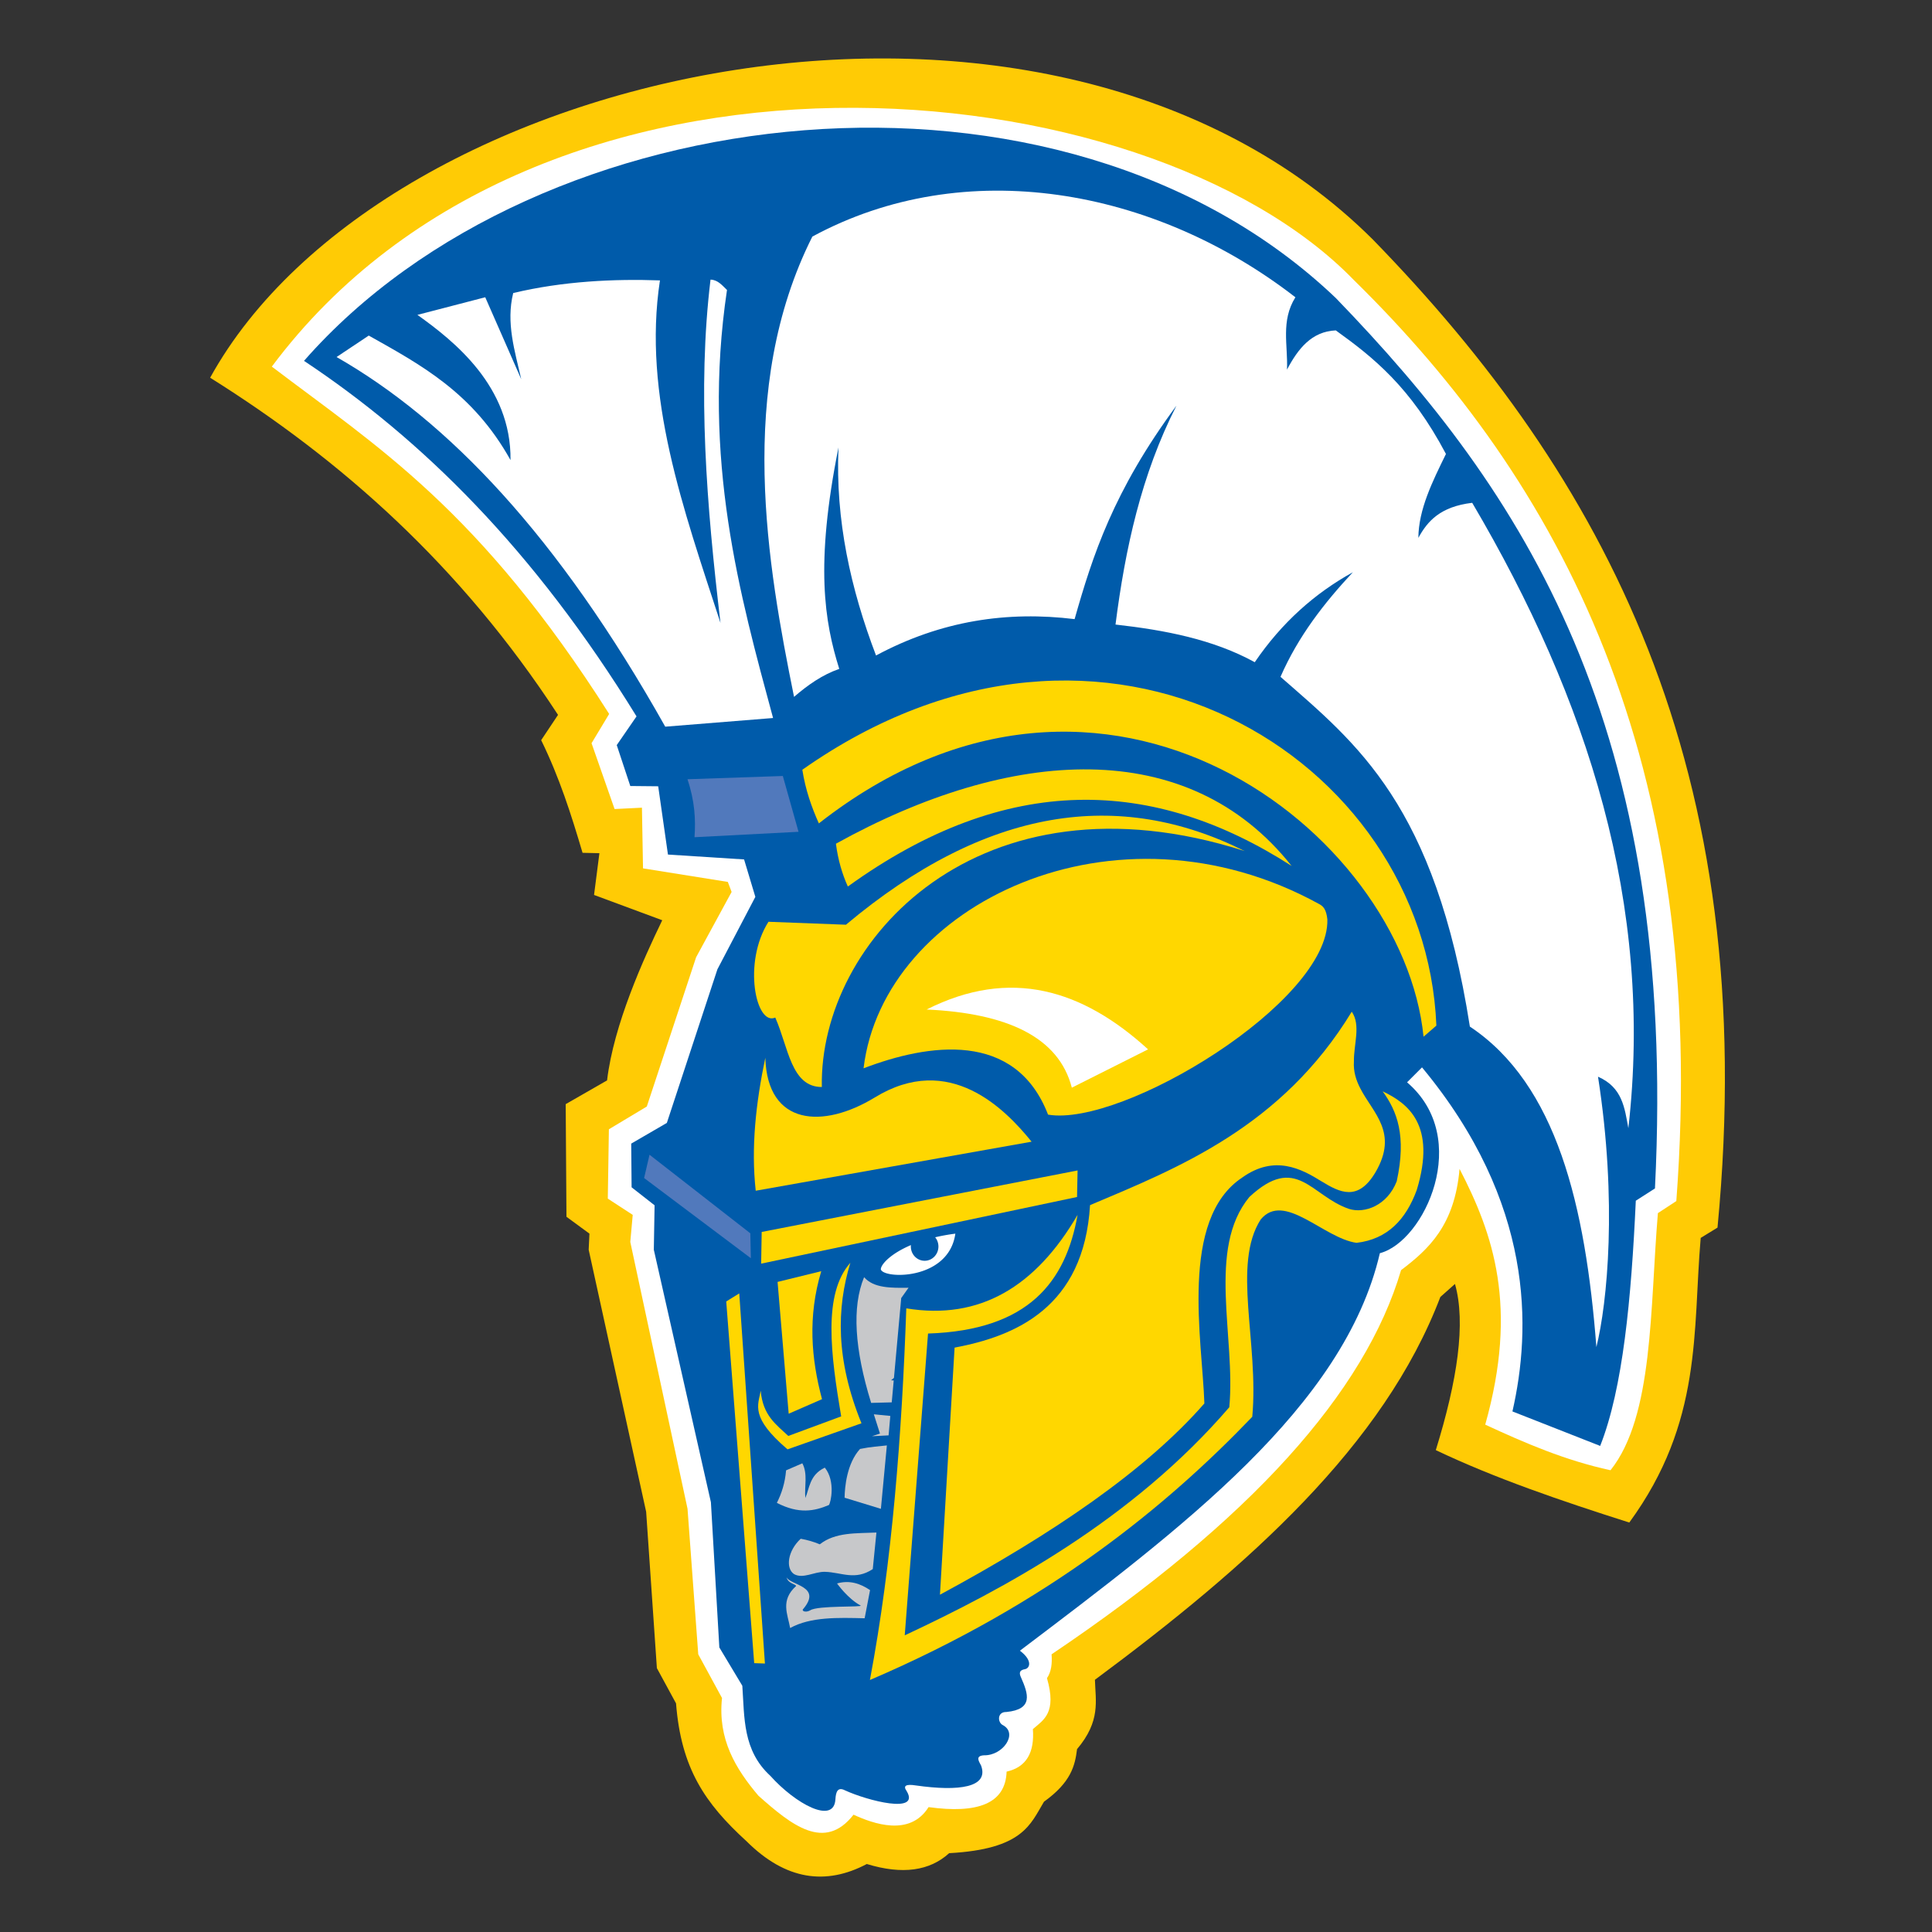
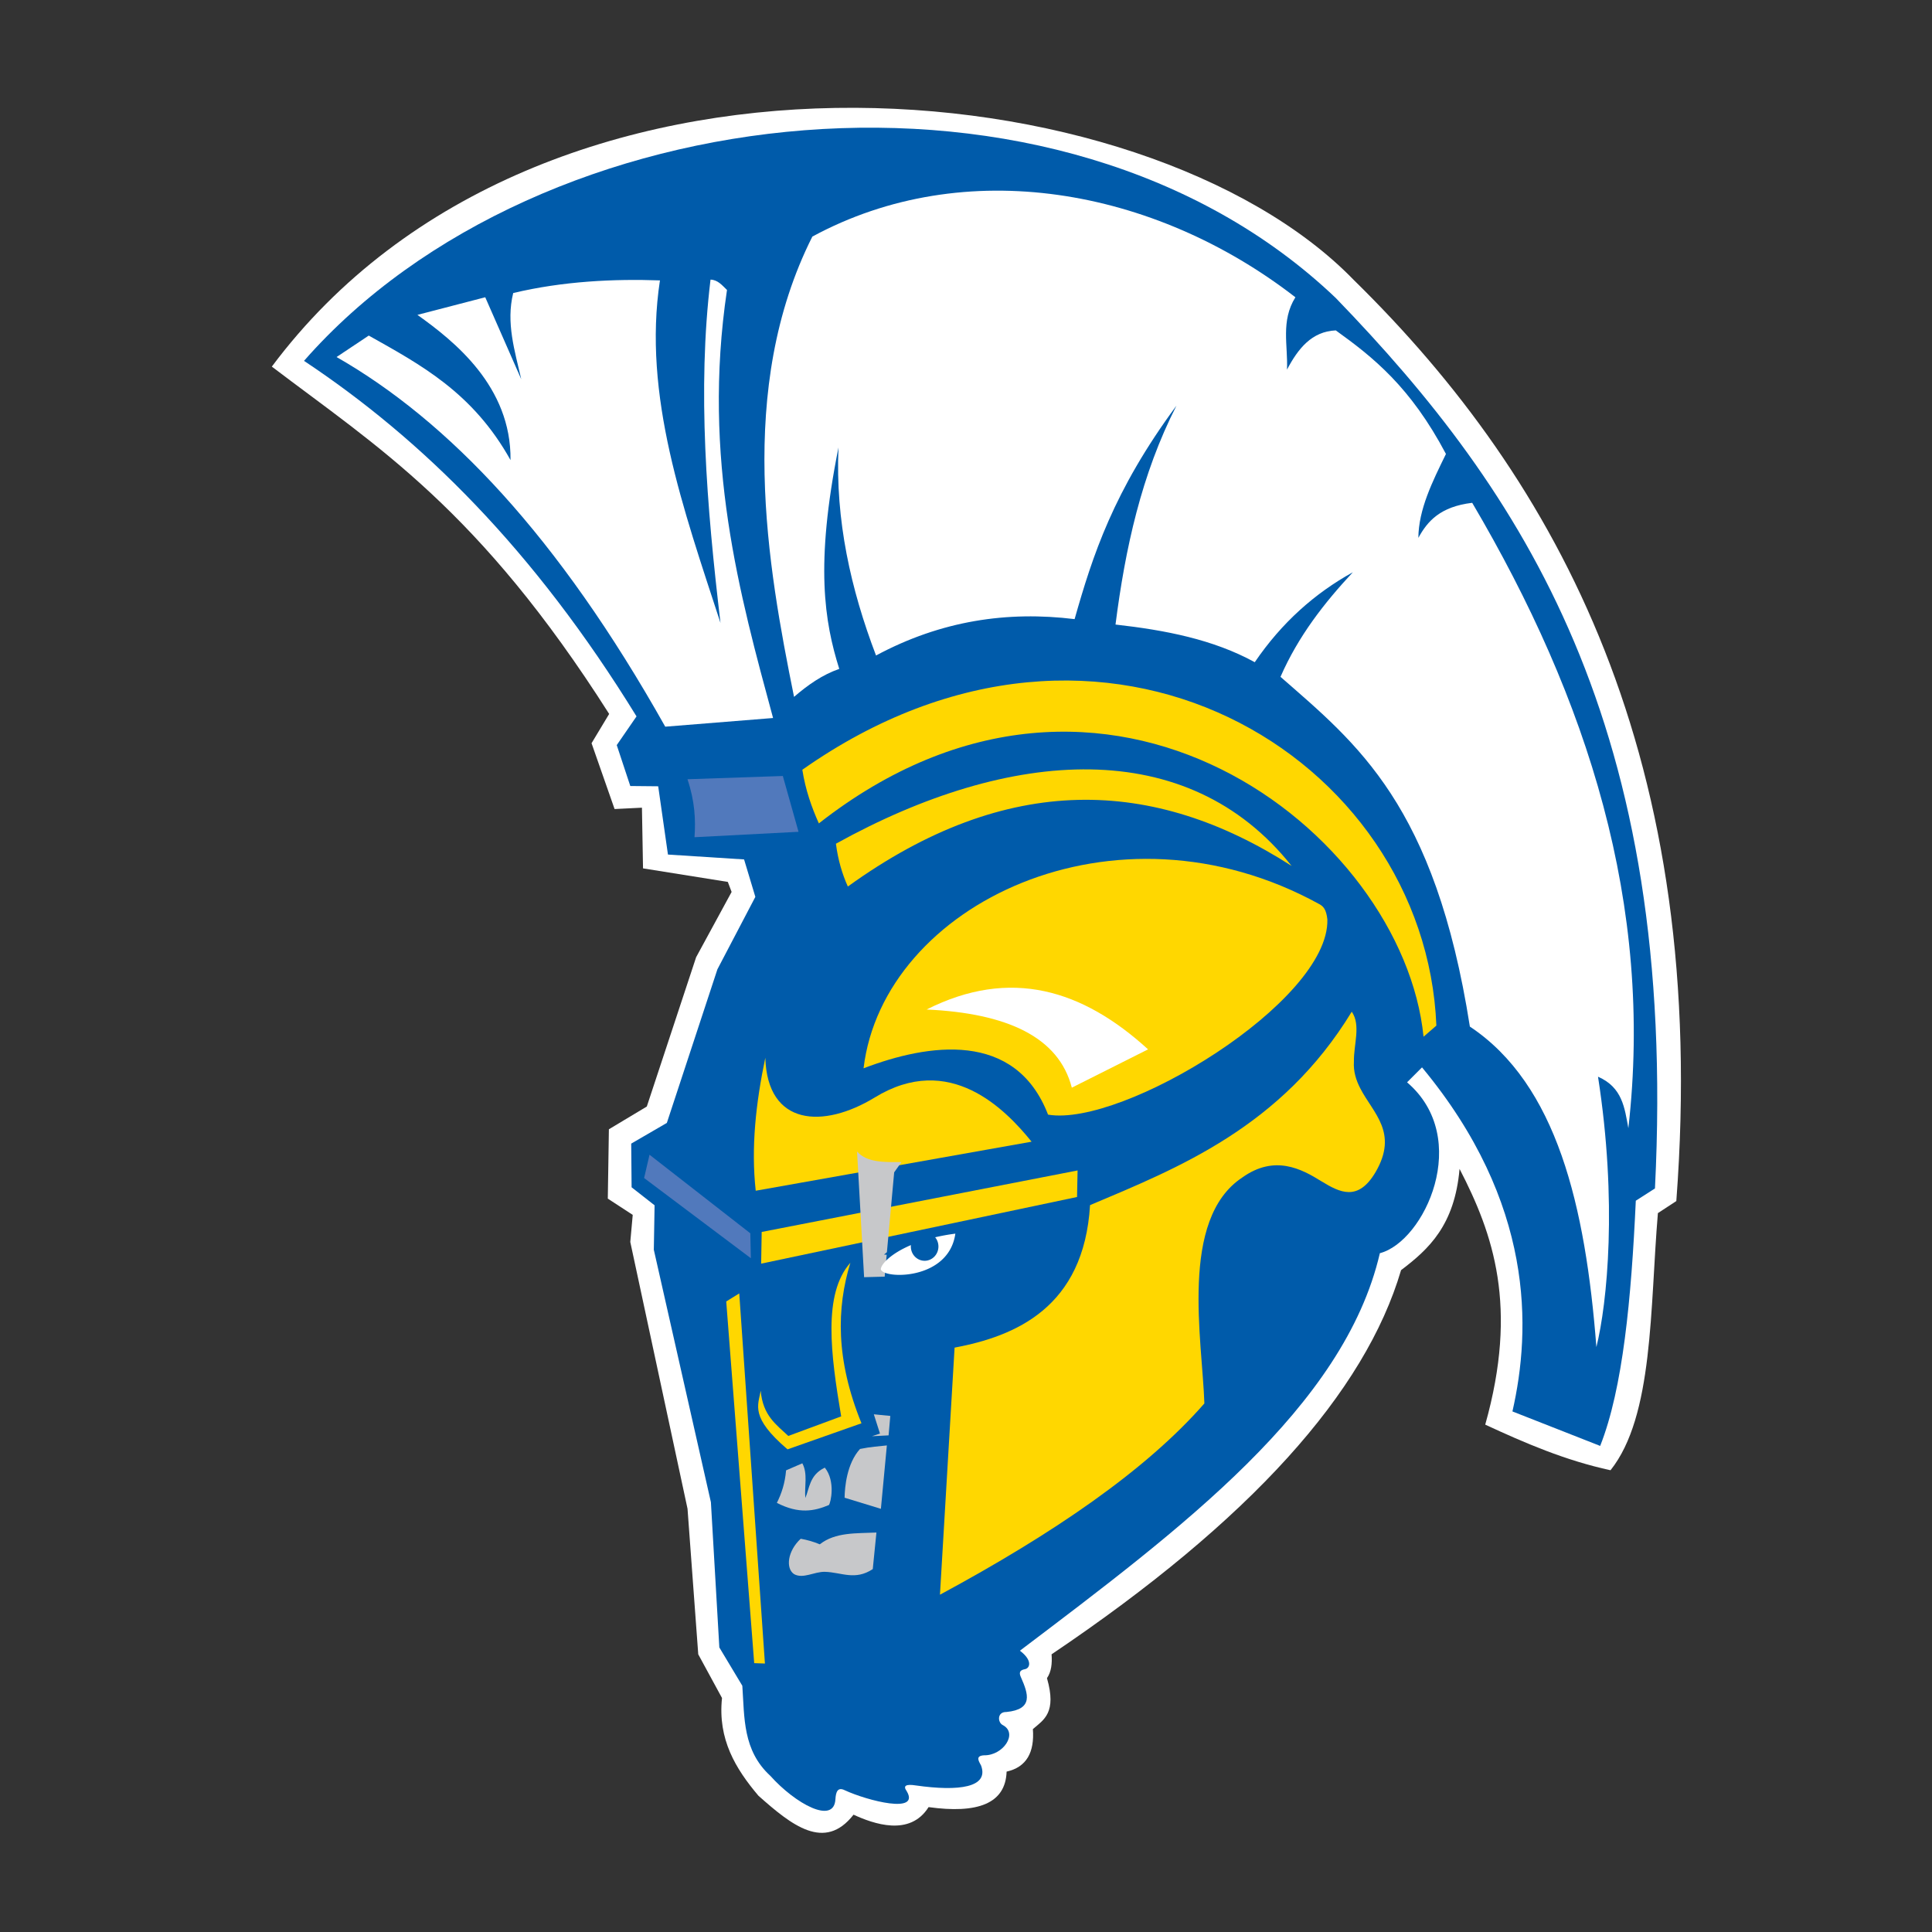
<svg xmlns="http://www.w3.org/2000/svg" xmlns:ns1="http://www.inkscape.org/namespaces/inkscape" xmlns:ns2="http://sodipodi.sourceforge.net/DTD/sodipodi-0.dtd" width="500mm" height="500mm" viewBox="0 0 500 500" version="1.1" id="svg1" xml:space="preserve" ns1:version="1.4.1 (1:1.4.1+202503302257+93de688d07)" ns2:docname="corpus_christi_moody_trojans.svg">
  <rect x="0" y="0" width="500" height="500" fill="#333333" stroke="none" />
  <ns2:namedview id="namedview1" pagecolor="#ffffff" bordercolor="#999999" borderopacity="1" ns1:showpageshadow="2" ns1:pageopacity="0" ns1:pagecheckerboard="0" ns1:deskcolor="#d1d1d1" ns1:document-units="mm" ns1:zoom="0.16703493" ns1:cx="407.10047" ns1:cy="11.973543" ns1:window-width="1920" ns1:window-height="958" ns1:window-x="0" ns1:window-y="32" ns1:window-maximized="1" ns1:current-layer="layer1" />
  <defs id="defs1" />
  <g ns1:label="Layer 1" ns1:groupmode="layer" id="layer1">
    <g id="g26" transform="translate(0.245,0.58)">
-       <path style="fill:#ffcb05;fill-opacity:1;fill-rule:evenodd;stroke:none;stroke-width:0.2;paint-order:stroke fill markers" d="m 204.299,366.69 c 127.767,80.091 244.364,183.009 339.749,329.272 l -16.464,24.695 c 17.88,36.502 29.303,72.537 40.411,110.007 l 16.464,0.374 -5.238,40.785 66.603,24.695 c -18.185,37.577 -47.346,101.633 -53.881,156.404 l -40.411,23.199 0.748,110.007 22.45,16.464 -0.748,15.715 56.126,255.935 10.477,152.663 18.709,34.424 c 4.957,63.364 28.11,97.466 68.832,134.643 38.424,38.246 77.639,43.224 117.474,22.225 34.923,10.668 61.474,6.686 80.432,-10.583 72.111,-3.91 79.226,-28.066 92.603,-50.27 26.494,-18.998 30.296,-35.272 32.279,-51.329 23.228,-27.451 18.053,-46.95 17.462,-67.733 150.053,-111.298 282.191,-228.942 337.34,-373.852 l 14.287,-12.7 c 10.835,38.081 2.336,94.287 -18.724,162.271 56.978,27.178 122.102,49.468 188.958,70.719 71.906,-98.381 61.867,-187.121 69.741,-277.968 l 16.404,-10.054 C 1719.584,746.464 1564.417,462.538 1339.835,231.772 1024.209,-82.498 373.962,59.161 204.299,366.69 Z" id="path26" ns2:nodetypes="ccccccccccccccccccccccccccccc" transform="scale(0.265)" />
      <path style="fill:#ffffff;fill-opacity:1;fill-rule:evenodd;stroke:none;stroke-width:0.2;paint-order:stroke fill markers" d="m 832.635,1770.043 c 19.116,8.733 54.971,21.846 73.289,-7.408 47.572,6.588 75.171,-3.166 76.199,-34.66 19.486,-4.373 27.34,-18.826 25.664,-41.539 10.746,-9.188 23.461,-16.014 13.758,-49.741 4.263,-6.182 5.158,-14.288 4.498,-23.283 194.74,-131.131 306.209,-256.017 341.309,-375.175 27.032,-20.475 52.29,-43.723 57.126,-98.879 33.026,63.833 57.5,134.398 25.07,249.761 38.735,17.918 78.059,34.95 122.355,44.527 42.164,-52.847 38.463,-158.615 46.272,-251.102 l 17.991,-11.774 C 1668.717,739.002 1521.656,467.858 1321.206,271.276 1117.955,61.634 526.802,4.584 264.54,355.839 c 102.845,78.227 202.194,138.97 329.443,339.214 l -17.198,28.575 22.489,64.293 26.723,-1.323 1.058,59.266 82.814,13.229 3.704,9.789 -34.66,63.764 -48.154,145.784 -37.041,22.225 -1.058,67.733 24.341,15.875 -2.381,26.458 55.898,260.529 10.477,142.186 23.199,42.656 c -4.265,40.296 13.292,69.107 35.573,95.432 32.4,28.805 64.616,54.718 92.868,18.521 z" id="path25" ns2:nodetypes="cccccccccccccccccccccccccccccccc" transform="scale(0.265)" />
      <path style="fill:#005baa;fill-opacity:1;fill-rule:evenodd;stroke:none;stroke-width:0.2;paint-order:stroke fill markers" d="M 295.971,350.226 C 410.601,426.375 520.161,533.957 620.706,697.434 l -19.314,28.046 13.229,39.952 27.252,0.265 9.525,66.674 74.347,4.762 11.003,36.562 -37.043,70.719 -49.391,150.043 -34.798,20.205 0.374,42.656 22.45,17.586 -0.748,43.404 55.752,246.58 8.232,141.812 22.45,37.417 c 2.171,31.044 0.281,63.103 27.315,87.931 24.425,27.296 62.285,48.059 63.609,22.825 0.431,-6.825 2.058,-12.335 9.354,-8.606 22.141,10.167 73.709,23.384 60.242,0.748 -4.03,-5.552 -0.238,-6.973 8.943,-5.546 42.333,6.038 71.422,1.903 63.764,-19.314 -1.922,-3.882 -6.331,-9.619 2.877,-10.124 18.483,0.346 33.314,-21.264 18.522,-29.373 -5.538,-2.536 -5.864,-13.168 3.18,-12.909 26.799,-2.618 21.344,-17.856 14.406,-33.676 -1.619,-3.513 -2.548,-7.141 4.116,-8.232 4.306,-0.976 7.527,-8.301 -5.238,-17.96 157.45,-119.174 316.626,-237.909 351.536,-388.205 43.475,-11.29 90.503,-112.184 26.566,-166.881 l 14.593,-14.593 c 109.9,132.46 106.664,255.55 88.305,336.007 l 85.686,33.676 c 22.23,-56.2 30.385,-143.678 34.798,-239.471 l 18.709,-11.974 C 1637.985,705.494 1486.032,477.555 1303.62,288.862 1034.223,31.906 525.482,88.39 295.971,350.226 Z" id="path24" ns2:nodetypes="cccccccccccccccccccccccccccccccccccccc" transform="scale(0.265)" />
      <g id="g12" style="display:inline;fill:#ffd700;stroke:none" ns1:label="yellow">
        <path style="fill:#ffd700;fill-rule:evenodd;stroke:none;stroke-width:0.2;paint-order:stroke fill markers" d="m 842.424,1041.124 c 63.155,-24.129 148.283,-37.345 180.179,45.243 72.668,12.438 274.811,-110.117 272.784,-190.596 -1.068,-10.176 -4.219,-12.979 -7.858,-14.967 -199.367,-109.799 -425.984,0.442 -445.106,160.32 z" id="path2" transform="scale(0.265)" ns2:nodetypes="ccccc" />
-         <path style="fill:#ffd700;fill-rule:evenodd;stroke:none;stroke-width:0.2;paint-order:stroke fill markers" d="M 801.679,1059.38 C 798.951,916.873 955.094,745.982 1214.556,828.93 1091.613,767.508 962.278,785.968 825.226,900.896 l -75.664,-2.881 c -25.393,40.015 -12.187,102.064 6.642,93.543 12.833,28.946 15.408,67.904 45.475,67.821 z" id="path3" transform="scale(0.265)" ns2:nodetypes="cccccc" />
        <path style="fill:#ffd700;fill-rule:evenodd;stroke:none;stroke-width:0.2;paint-order:stroke fill markers" d="m 815.437,821.787 c 2.049,15.766 6.102,29.528 11.642,41.804 C 982.779,751.232 1125.909,757.04 1260.461,843.482 1159.252,715.746 986.282,727.092 815.437,821.787 Z" id="path4" transform="scale(0.265)" ns2:nodetypes="cccc" />
        <path style="fill:#ffd700;fill-rule:evenodd;stroke:none;stroke-width:0.2;paint-order:stroke fill markers" d="m 782.629,749.556 c 3.093,19.749 9.074,36.61 16.139,52.387 280.037,-219.428 570.628,8.864 590.537,208.324 L 1401.84,999.417 C 1391.255,737.306 1077.583,541.962 782.629,749.556 Z" id="path5" transform="scale(0.265)" ns2:nodetypes="ccccc" />
        <path style="fill:#ffd700;fill-rule:evenodd;stroke:none;stroke-width:0.2;paint-order:stroke fill markers" d="m 746.476,1030.847 c -9.236,44.153 -14.044,87.674 -9.354,129.838 l 269.405,-47.894 c -25.479,-31.452 -80.054,-88.178 -153.411,-43.03 -49.882,30.327 -104.615,27.931 -106.639,-38.914 z" id="path6" transform="scale(0.265)" ns2:nodetypes="ccccc" />
        <path style="fill:#ffd700;fill-rule:evenodd;stroke:none;stroke-width:0.2;paint-order:stroke fill markers" d="m 742.942,1200.931 -0.529,30.956 308.501,-65.087 0.529,-25.929 z" id="path7" transform="scale(0.265)" />
        <path style="fill:#ffd700;fill-rule:evenodd;stroke:none;stroke-width:0.2;paint-order:stroke fill markers" d="m 708.31,1268.821 12.722,-7.858 25.07,361.451 -10.477,-0.374 z" id="path8" transform="scale(0.265)" />
-         <path style="fill:#ffd700;fill-rule:evenodd;stroke:none;stroke-width:0.2;paint-order:stroke fill markers" d="m 758.449,1249.739 42.656,-10.477 c -13.299,44.481 -9.806,85.463 0.748,124.974 l -32.553,14.219 z" id="path9" transform="scale(0.265)" ns2:nodetypes="ccccc" />
        <path style="fill:#ffd700;fill-rule:evenodd;stroke:none;stroke-width:0.2;paint-order:stroke fill markers" d="m 829.542,1231.03 c -13.526,44.347 -14.426,94.522 10.851,156.779 l -72.215,25.444 c -36.815,-31.413 -28.68,-43.091 -26.192,-57.248 2.081,24.377 15.299,33.161 26.94,44.152 l 51.636,-19.083 c -10.235,-60.806 -18.016,-119.611 8.98,-150.043 z" id="path10" transform="scale(0.265)" ns2:nodetypes="ccccccc" />
-         <path style="fill:#ffd700;fill-rule:evenodd;stroke:none;stroke-width:0.2;paint-order:stroke fill markers" d="m 1051.427,1184.258 c -40.746,69.993 -95.472,103.131 -167.255,91.298 -4.333,122.624 -13.631,246.999 -35.546,362.948 174.87,-74.887 290.85,-170.859 373.425,-257.057 6.584,-72.485 -19.937,-148.806 8.232,-192.699 22.95,-27.669 61.309,18.26 93.543,22.825 30.299,-3.493 48.301,-22.796 58.872,-51.652 19.329,-63.477 -8.62,-84.613 -33.337,-96.307 14.08,19.228 23.458,43.434 13.758,87.841 -9.185,23.692 -31.392,31.795 -46.566,26.987 -37.234,-12.641 -51.268,-54.469 -97.366,-11.642 -41.766,50.818 -13.168,136.818 -19.579,205.314 -95.338,110.839 -221.379,178.054 -316.967,222.777 l 22.754,-294.743 c 98.57,-3.222 134.556,-50.859 146.033,-115.89 z" id="path11" transform="scale(0.265)" ns2:nodetypes="ccccccccccccccc" />
        <path style="fill:#ffd700;fill-rule:evenodd;stroke:none;stroke-width:0.2;paint-order:stroke fill markers" d="m 1319.198,985.827 c 9.142,13.215 1.768,32.328 2.117,48.683 -0.649,9.61 2.076,18.255 6.35,26.458 12.45,24.046 37.283,42.952 14.816,81.491 -17.187,29.198 -35.038,19.887 -52.916,8.996 -19.356,-12.055 -45.685,-26.233 -77.257,-3.704 -61.766,40.79 -39.012,159.082 -37.041,220.66 -57.053,65.32 -147.636,127.11 -258.231,186.794 l 14.287,-241.297 c 59.323,-11.2 126.306,-39.039 132.29,-139.169 85.534,-36.134 186.989,-76.143 255.585,-188.91 z" id="path12" transform="scale(0.265)" ns2:nodetypes="ccccccccccc" />
      </g>
      <g id="g19" style="fill:#c7c8ca;fill-opacity:1;stroke:none" ns1:label="silver">
-         <path id="path14" style="fill:#c7c8ca;fill-opacity:1;fill-rule:evenodd;stroke:none;stroke-width:0.2;paint-order:stroke fill markers" d="m 842.953,1245.115 c -12.028,29.107 -9.314,70.376 6.879,122.766 l 20.109,-0.529 1.943,-21.377 -2.605,-0.185 2.832,-2.318 7.09,-77.982 7.143,-10.055 c -16.963,0.196 -33.996,0.494 -43.391,-10.318 z" transform="scale(0.265)" />
+         <path id="path14" style="fill:#c7c8ca;fill-opacity:1;fill-rule:evenodd;stroke:none;stroke-width:0.2;paint-order:stroke fill markers" d="m 842.953,1245.115 l 20.109,-0.529 1.943,-21.377 -2.605,-0.185 2.832,-2.318 7.09,-77.982 7.143,-10.055 c -16.963,0.196 -33.996,0.494 -43.391,-10.318 z" transform="scale(0.265)" />
        <path style="fill:#c7c8ca;fill-opacity:1;fill-rule:evenodd;stroke:none;stroke-width:0.2;paint-order:stroke fill markers" d="m 852.46,1379.015 5.987,18.802 -7.858,2.619 16.277,-0.842 1.684,-18.989 z" id="path15" transform="scale(0.265)" ns2:nodetypes="cccccc" />
        <path style="fill:#c7c8ca;fill-opacity:1;fill-rule:evenodd;stroke:none;stroke-width:0.2;paint-order:stroke fill markers" d="m 865.178,1409.42 c -8.469,1.015 -15.206,1.165 -26.193,3.44 -12.935,14.18 -14.928,37.377 -15.081,47.624 l 35.454,10.848 z" id="path16" transform="scale(0.265)" ns2:nodetypes="ccccc" />
        <path style="fill:#c7c8ca;fill-opacity:1;fill-rule:evenodd;stroke:none;stroke-width:0.2;paint-order:stroke fill markers" d="m 757.758,1465.511 c 4.554,-9.028 7.96,-19.204 8.996,-31.75 l 15.875,-6.879 c 5.507,10.242 1.946,22.576 2.91,33.866 4,-8.783 3.891,-22.53 19.05,-29.633 10.743,13.312 5.695,34.641 3.969,36.512 -13.969,5.897 -29.156,9.08 -50.799,-2.117 z" id="path17" transform="scale(0.265)" ns2:nodetypes="ccccccc" />
        <path style="fill:#c7c8ca;fill-opacity:1;fill-rule:evenodd;stroke:none;stroke-width:0.2;paint-order:stroke fill markers" d="m 781.041,1500.568 c 6.391,1.114 12.614,2.899 18.653,5.424 15.211,-12.015 35.719,-10.581 55.297,-11.509 l -3.572,35.718 c -17.37,11.447 -30.448,3.14 -46.698,2.646 -10.48,-0.223 -21.341,7.183 -30.162,2.249 -8.424,-5.623 -6.375,-22.643 6.482,-34.528 z" id="path18" transform="scale(0.265)" ns2:nodetypes="ccccccc" />
-         <path style="fill:#c7c8ca;fill-opacity:1;fill-rule:evenodd;stroke:none;stroke-width:0.2;paint-order:stroke fill markers" d="m 767.149,1538.133 c 3.762,7.888 34.984,8.619 16.557,30.776 -2.422,2.065 1.883,4.18 6.548,1.59 7.155,-5.024 52.755,-2.846 49.204,-4.771 -12.647,-6.855 -22.918,-21.515 -22.918,-21.515 12.147,-3.444 22.573,-0.01 32.234,6.493 l -5.292,27.516 c -26.323,-0.645 -52.756,-1.496 -72.76,9.525 -2.385,-13.55 -9.775,-26.961 5.821,-41.01 -0.291,-2.079 -7.687,-2.134 -9.395,-8.605 z" id="path19" transform="scale(0.265)" ns2:nodetypes="cccscccccc" />
      </g>
      <path style="fill:#5179bc;fill-opacity:1;fill-rule:evenodd;stroke:none;stroke-width:0.2;paint-order:stroke fill markers" d="m 633.406,1125.525 98.424,76.728 0.529,24.341 -104.245,-78.316 z" id="path20" transform="scale(0.265)" />
      <path style="fill:#5179bc;fill-opacity:1;fill-rule:evenodd;stroke:none;stroke-width:0.2;paint-order:stroke fill markers" d="m 670.447,758.817 c 7.171,21.312 8.129,39.519 6.879,56.62 l 101.599,-5.292 -15.346,-54.504 z" id="path21" transform="scale(0.265)" ns2:nodetypes="ccccc" />
      <g id="g24" ns1:label="white">
        <path style="display:inline;fill:#ffffff;fill-rule:evenodd;stroke:none;stroke-width:0.2;paint-order:stroke fill markers" d="m 904.003,983.701 c 81.857,-41.285 152.346,-19.414 216.272,38.914 l -74.46,37.417 c -12.754,-49.501 -63.236,-72.706 -141.812,-76.331 z" id="path1" ns2:nodetypes="cccc" transform="scale(0.265)" />
        <path id="path13" style="fill:#ffffff;fill-opacity:1;fill-rule:evenodd;stroke:none;stroke-width:0.2;paint-order:stroke fill markers" d="m 932.066,1202.594 c -7.136,0.923 -13.702,2.131 -19.715,3.547 a 13.47,13.938 0 0 1 3.188,8.631 l 0.006,0.379 a 13.47,13.938 0 0 1 -13.381,13.938 13.47,13.938 0 0 1 -13.559,-13.75 13.47,13.938 0 0 1 0.065,-1.578 c -20.175,8.579 -29.314,19.011 -29.381,23.631 2.136,9.562 66.314,11.278 72.777,-34.797 z" transform="scale(0.265)" />
        <path style="fill:#ffffff;fill-opacity:1;fill-rule:evenodd;stroke:none;stroke-width:0.2;paint-order:stroke fill markers" d="m 327.776,346.484 31.431,-20.954 c 50.495,28.425 101.529,55.351 138.444,121.606 0.84,-72.189 -55.492,-116.526 -90.924,-141.812 l 66.229,-17.212 35.172,80.073 c -6.304,-27.695 -15.048,-55.145 -7.858,-84.189 48.849,-11.674 98.921,-13.915 143.308,-12.348 -17.135,112.448 22.949,223.429 59.119,334.511 -13.551,-114.466 -22.703,-227.774 -9.729,-335.259 7.082,0.175 11.368,5.544 16.089,10.103 -24.618,165.09 12.668,298.462 44.996,418.017 l -105.303,8.467 C 544.012,521.07 436.744,408.836 327.776,346.484 Z" id="path22" transform="scale(0.265)" ns2:nodetypes="cccccccccccccc" />
        <path style="fill:#ffffff;fill-opacity:1;fill-rule:evenodd;stroke:none;stroke-width:0.2;paint-order:stroke fill markers" d="m 774.539,678.376 c 13.459,-11.622 27.715,-21.649 44.152,-27.315 -14.407,-46.01 -23.773,-101.307 -0.748,-216.272 -3.102,71.009 11.89,138.141 36.669,203.176 63.892,-34.288 128.619,-43.528 193.921,-35.516 17.568,-61.873 37.842,-125.069 99.482,-208.489 -34.278,67.219 -50.055,139.618 -59.531,213.781 48.527,5.468 95.386,14.481 135.994,36.777 26.436,-38.796 58.762,-67.384 95.778,-87.841 -27.919,29.963 -53.243,62.347 -70.643,102.128 74.698,65.385 150.987,124.859 184.942,341.573 84.924,56.469 112.919,175.237 123.559,312.999 10.667,-43.157 20.597,-141.842 1.587,-264.051 23.929,10.4 25.99,30.693 29.633,50.27 24.8,-217.472 -39.289,-418.618 -152.509,-610.739 -31.197,3.721 -43.708,17.953 -52.571,34.237 0.201,-27.777 13.676,-54.855 26.94,-81.944 -34.596,-65.477 -71.019,-94.389 -107.575,-120.671 -23.452,0.993 -36.793,17.716 -47.656,38.292 1.035,-23.604 -6.292,-47.487 8.202,-70.643 C 1125.98,181.079 941.052,148.369 792.418,228.862 717.704,377.297 748.684,550.492 774.539,678.376 Z" id="path23" transform="scale(0.265)" ns2:nodetypes="cccccccccccccccccccccc" />
      </g>
    </g>
  </g>
</svg>